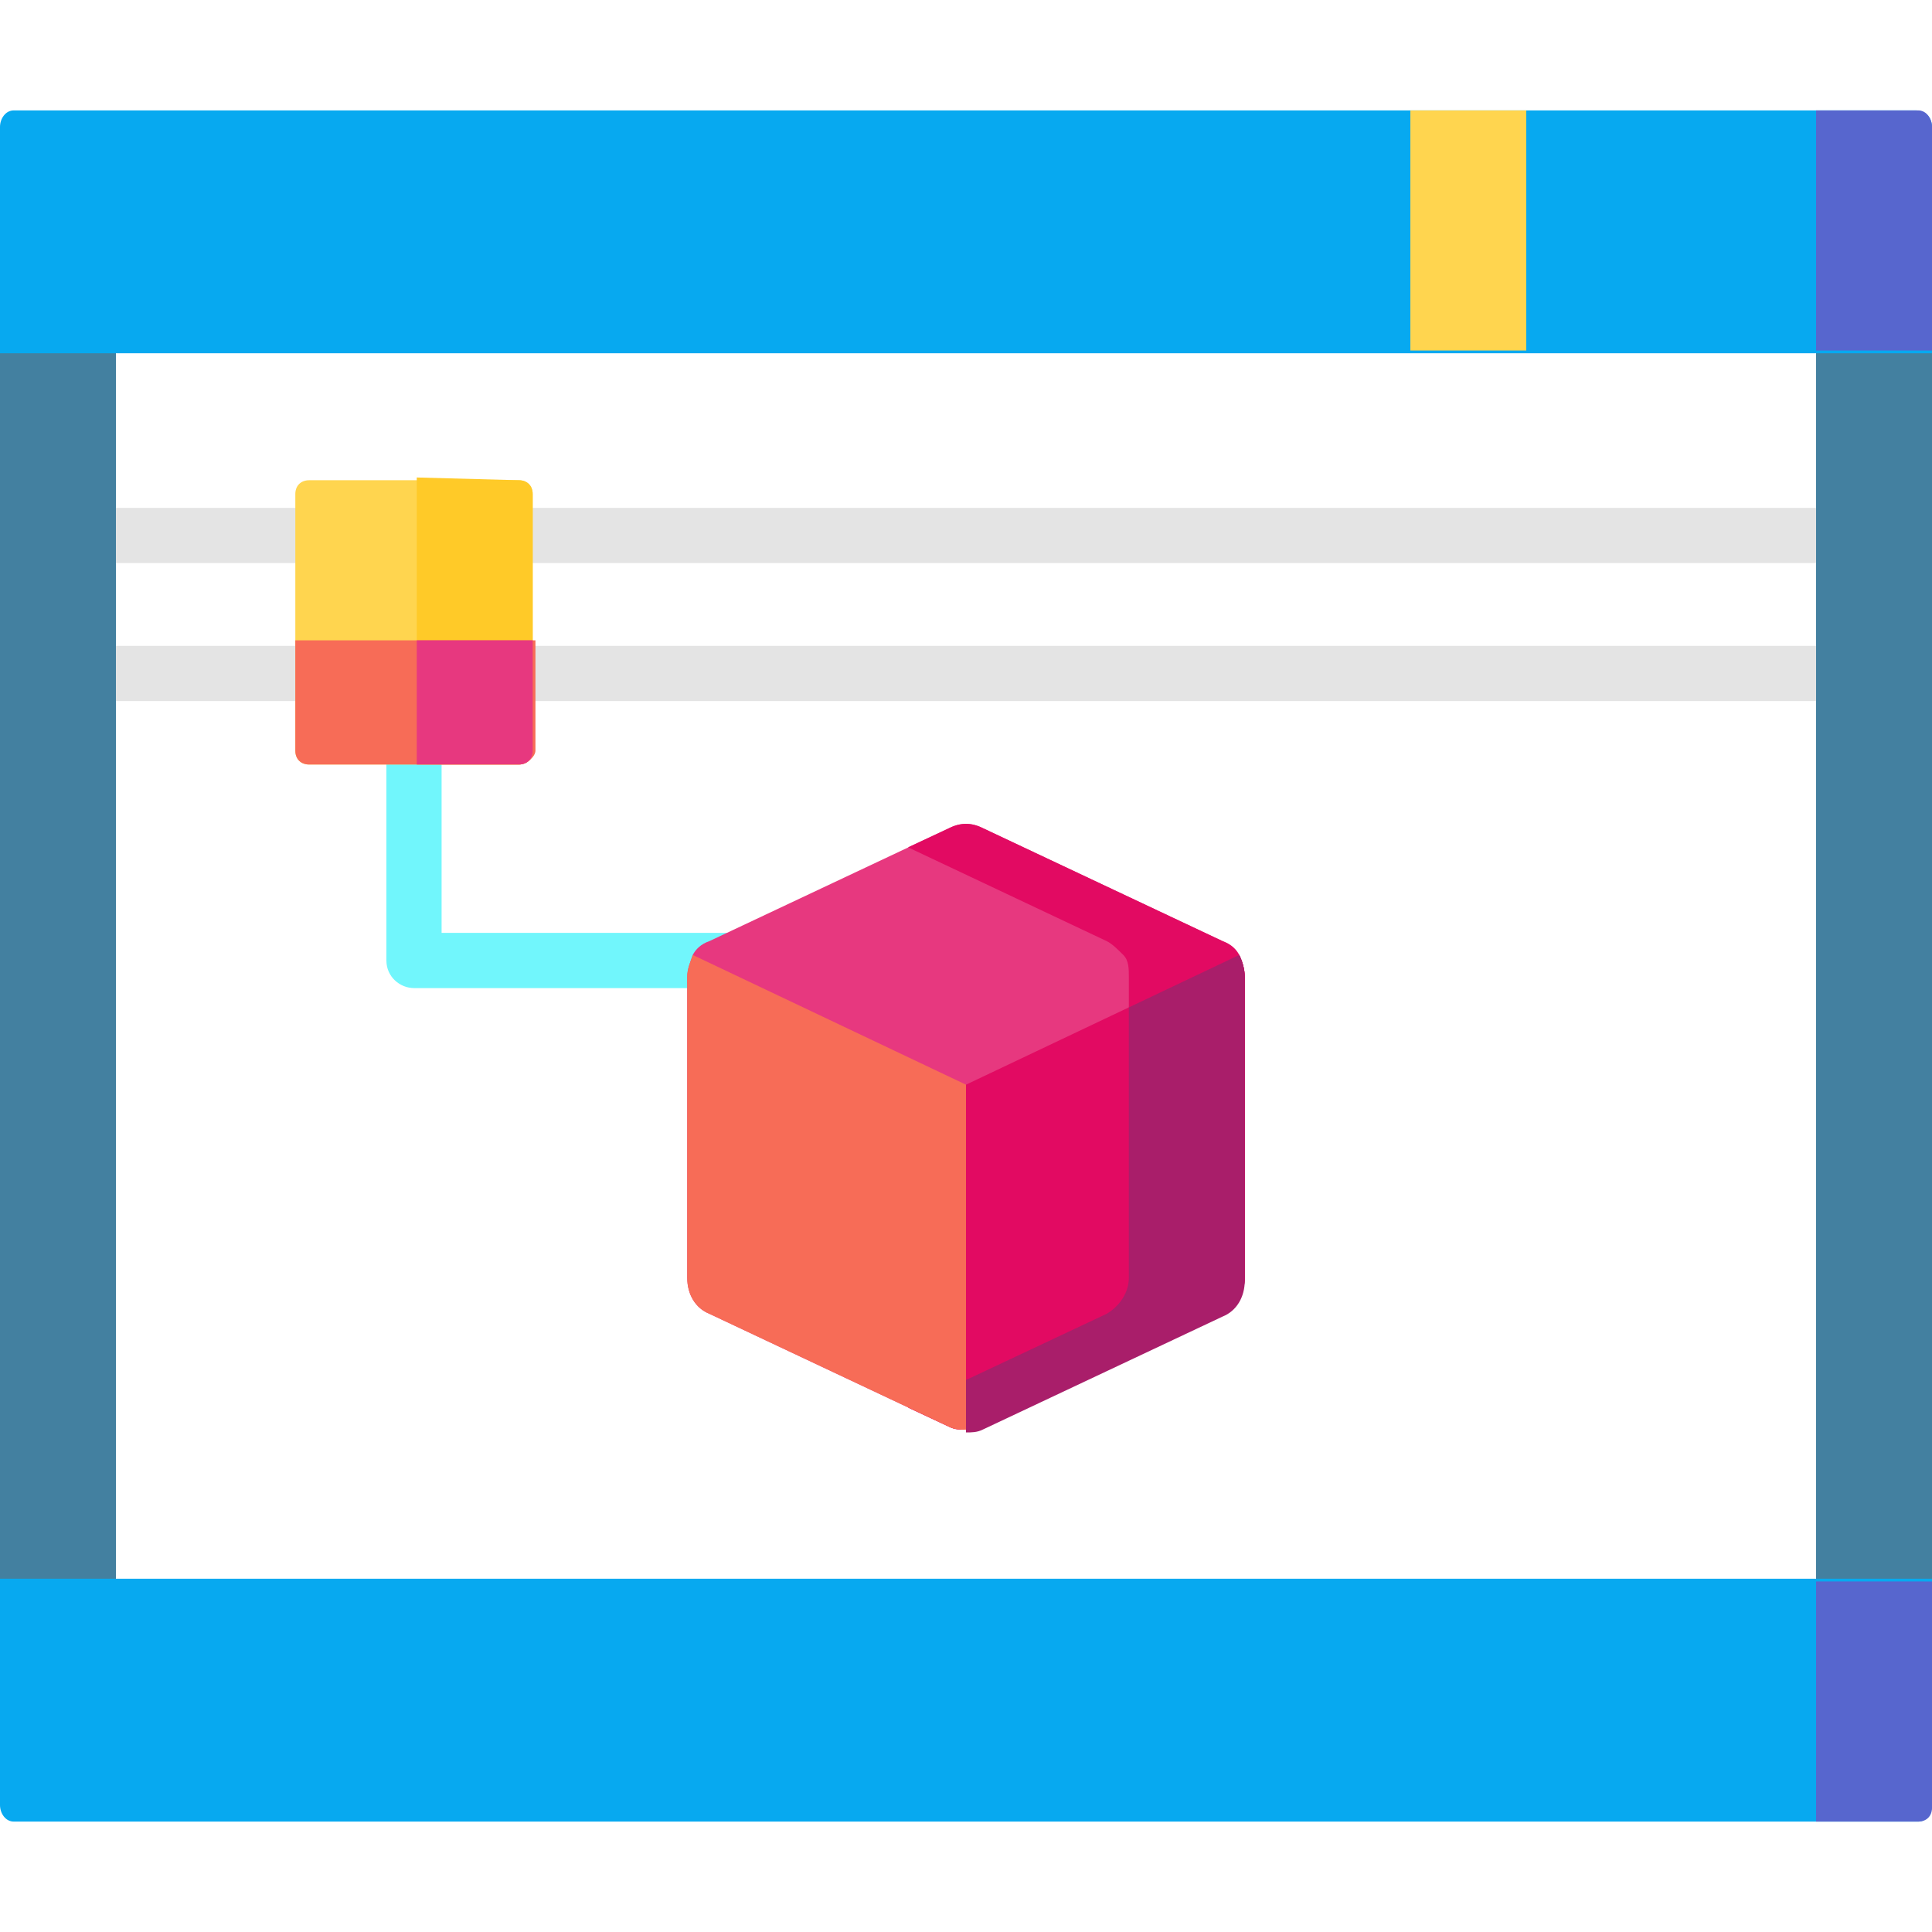
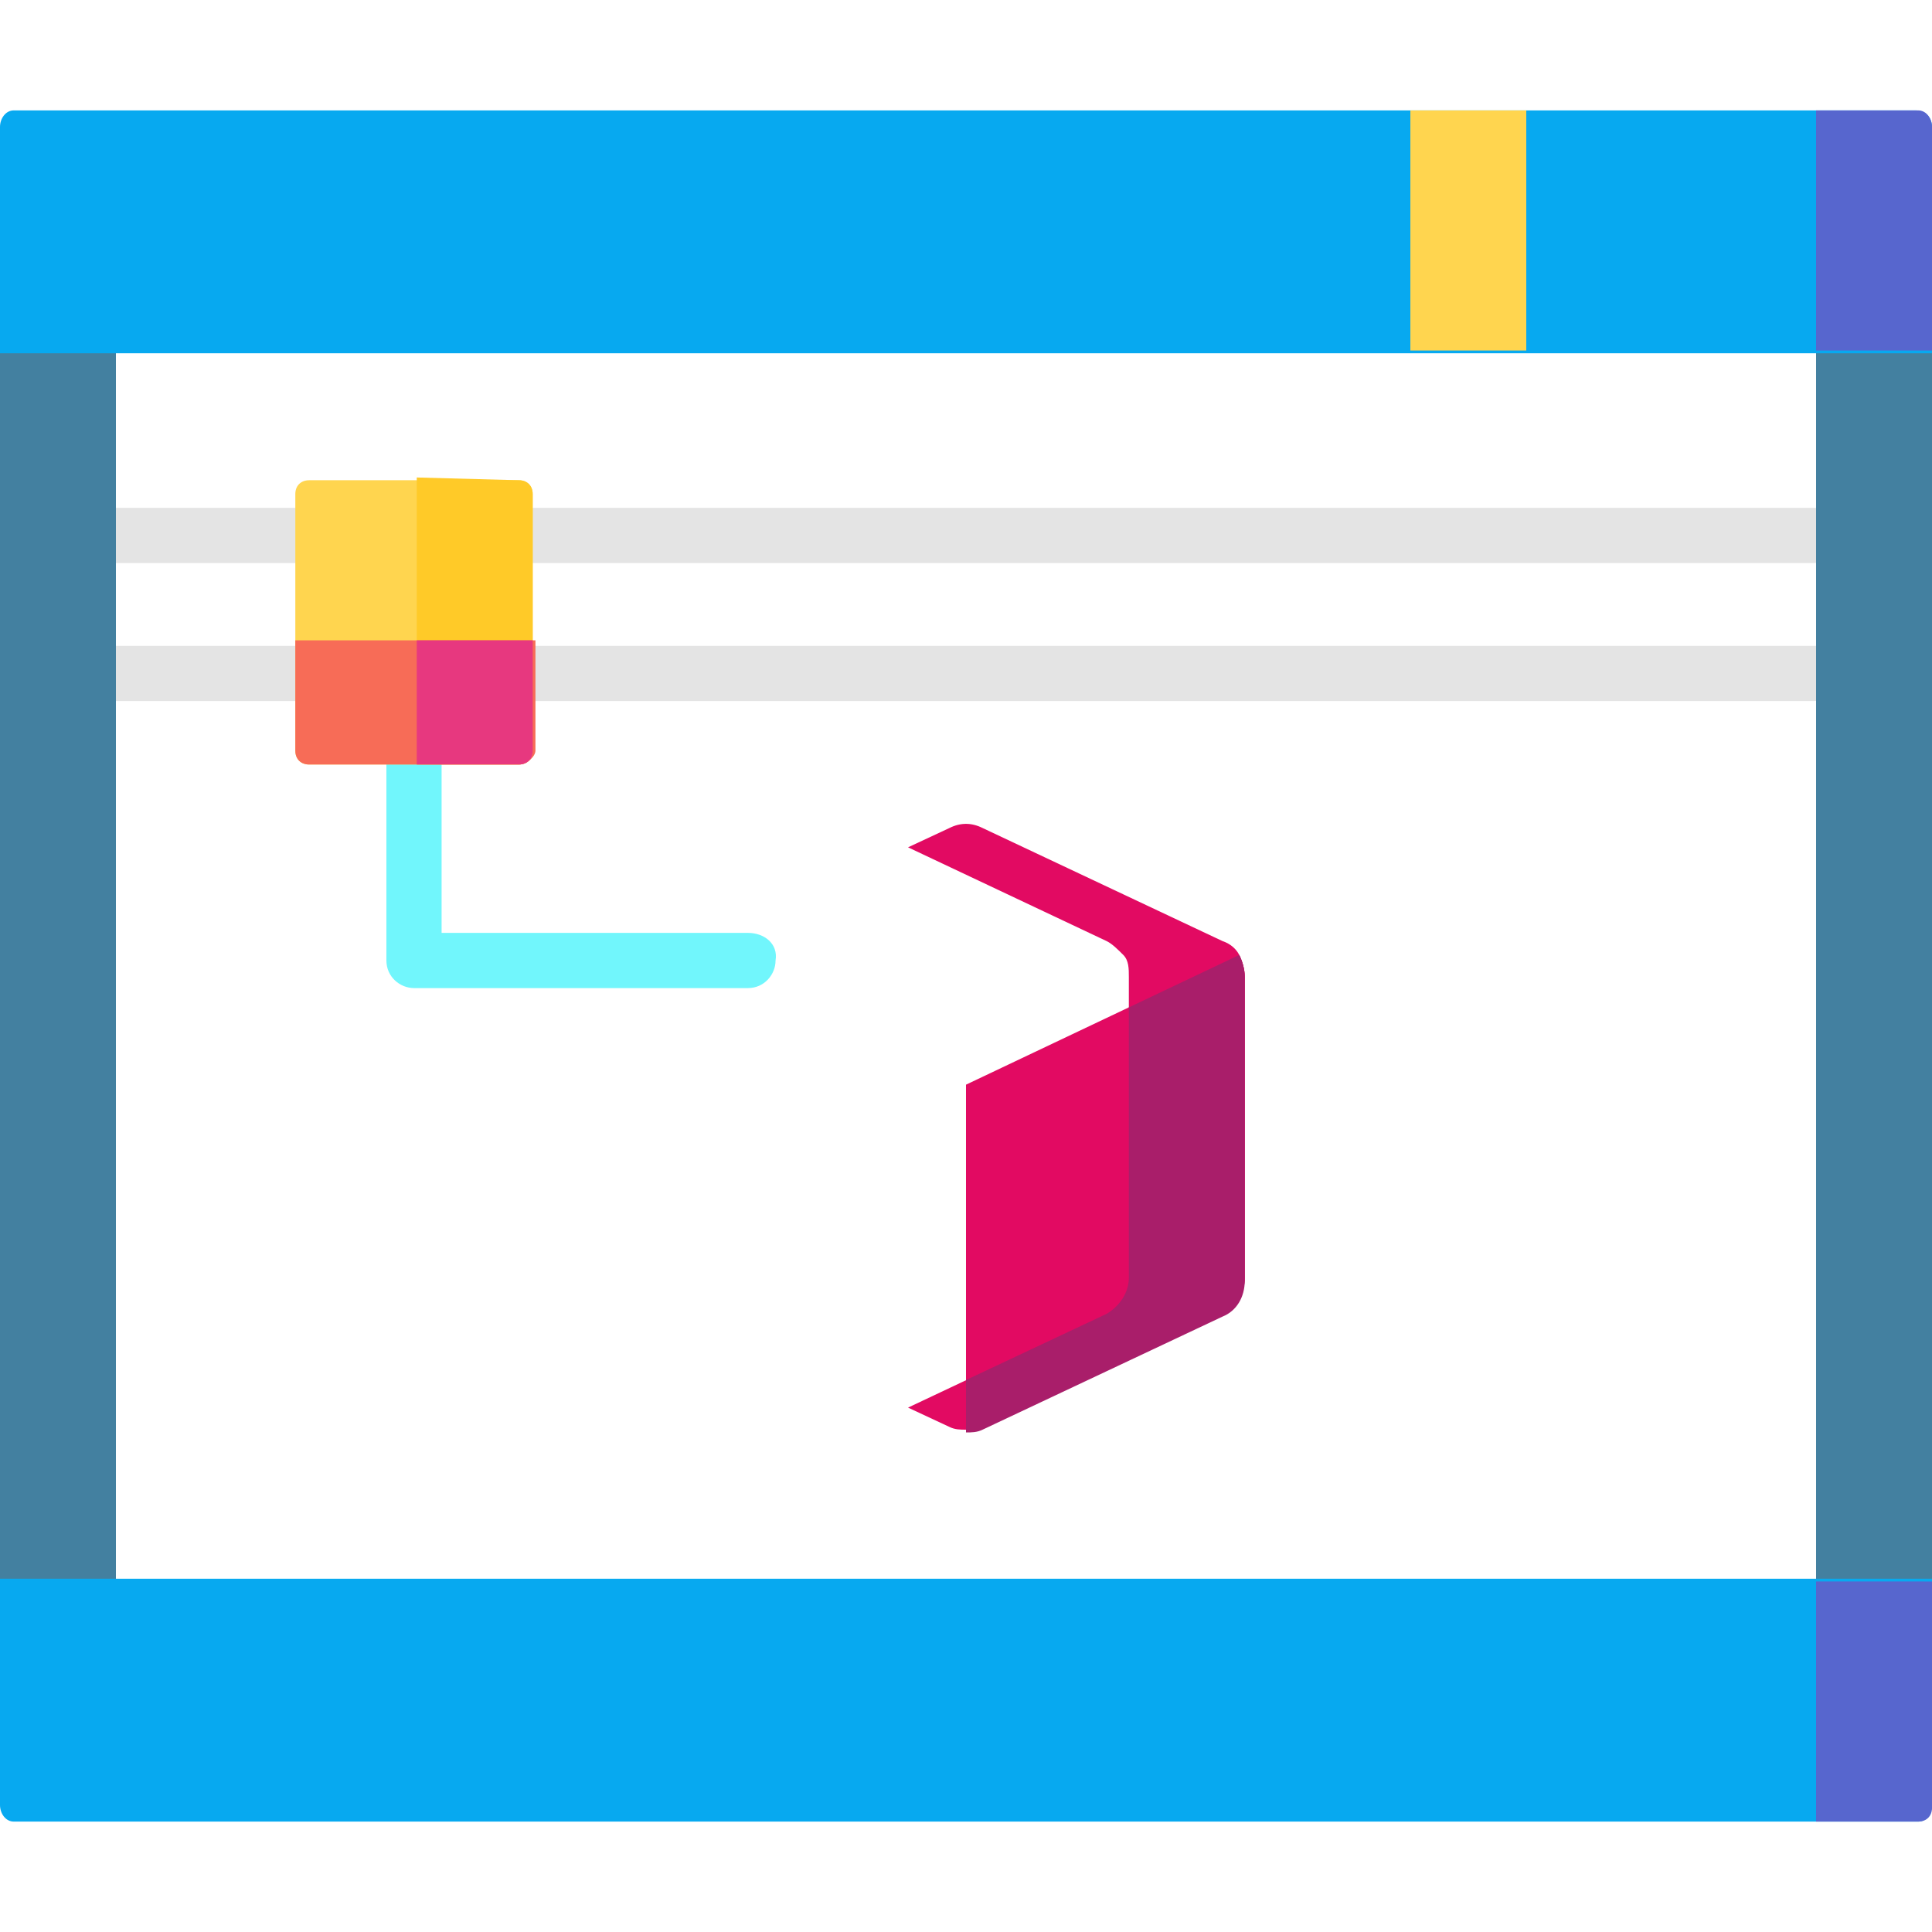
<svg xmlns="http://www.w3.org/2000/svg" id="Layer_1" x="0px" y="0px" width="70px" height="70px" viewBox="0 0 70 70" style="enable-background:new 0 0 70 70;" xml:space="preserve">
  <style type="text/css">	.st0{fill:#E4E4E4;}	.st1{fill:#71F6FC;}	.st2{fill:#4380A0;}	.st3{fill:#07A9F0;}	.st4{fill:#5766CE;}	.st5{fill:#E7387F;}	.st6{fill:#E20A62;}	.st7{fill:#A91E6A;}	.st8{fill:#F76C57;}	.st9{fill:#FFD54F;}	.st10{fill:#FFCA28;}</style>
  <path class="st0" d="M4.2,20.4h61.5c0.6,0,1-0.5,1-1c0-0.6-0.5-1-1-1H4.2c-0.6,0-1,0.5-1,1C3.2,19.9,3.7,20.4,4.2,20.4z" />
  <path class="st0" d="M65.8,23.4H4.2c-0.6,0-1,0.5-1,1s0.5,1,1,1h61.5c0.6,0,1-0.5,1-1S66.3,23.4,65.8,23.4z" />
  <path class="st1" d="M27.1,33.8H16v-7.3c0-0.6-0.5-1-1-1c-0.6,0-1,0.5-1,1v8.3c0,0.6,0.5,1,1,1h12.1c0.6,0,1-0.5,1-1 C28.2,34.2,27.7,33.8,27.1,33.8L27.1,33.8z" />
  <path class="st2" d="M0,9.6h4.2v50.8H0V9.6z" />
  <path class="st2" d="M65.8,9.6H70v50.8h-4.2V9.6z" />
  <path class="st3" d="M70,12.8H0V4.6C0,4.3,0.2,4,0.5,4h68.9C69.8,4,70,4.3,70,4.6V12.8z" />
  <path class="st4" d="M65.8,4v8.7H70V4.6C70,4.3,69.8,4,69.5,4H65.8z" />
  <path class="st3" d="M69.5,66H0.5C0.2,66,0,65.7,0,65.4v-8.2h70v8.2C70,65.7,69.8,66,69.5,66z" />
  <path class="st4" d="M65.8,57.2V66h3.7c0.3,0,0.5-0.2,0.5-0.5v-8.2H65.8z" />
-   <path class="st5" d="M45.1,35.4v10.9c0,0.5-0.3,1-0.8,1.3l-8.7,4.1c-0.2,0.1-0.4,0.1-0.6,0.1s-0.4,0-0.6-0.1l-8.7-4.1 c-0.5-0.2-0.8-0.7-0.8-1.3V35.4c0-0.3,0.1-0.5,0.2-0.8c0.1-0.2,0.3-0.4,0.6-0.5l8.7-4.1c0.4-0.2,0.8-0.2,1.2,0l8.7,4.1 c0.2,0.1,0.4,0.3,0.6,0.5C45,34.8,45.1,35.1,45.1,35.4z" />
  <path class="st6" d="M44.9,34.6c-0.1-0.2-0.3-0.4-0.6-0.5L35.6,30c-0.4-0.2-0.8-0.2-1.2,0l-1.5,0.7l7.2,3.4c0.2,0.1,0.4,0.3,0.6,0.5 c0.2,0.2,0.2,0.5,0.2,0.8v10.9c0,0.5-0.3,1-0.8,1.3L32.9,51l1.5,0.7c0.2,0.1,0.4,0.1,0.6,0.1c0.2,0,0.4,0,0.6-0.1l8.7-4.1 c0.5-0.2,0.8-0.7,0.8-1.3V35.4C45.1,35.1,45,34.8,44.9,34.6L44.9,34.6z" />
  <path class="st6" d="M45.1,35.4v10.9c0,0.5-0.3,1-0.8,1.3c0,0,0,0,0,0l-8.7,4.1c-0.2,0.1-0.4,0.1-0.6,0.1V39.3l9.9-4.7 C45,34.8,45.1,35.1,45.1,35.4z" />
  <path class="st7" d="M44.9,34.6l-4,1.9v9.8c0,0.5-0.3,1-0.8,1.3c0,0,0,0,0,0L35,50v1.9c0.2,0,0.4,0,0.6-0.1l8.7-4.1c0,0,0,0,0,0 c0.5-0.2,0.8-0.7,0.8-1.3V35.4C45.1,35.1,45,34.8,44.9,34.6z" />
-   <path class="st8" d="M35,39.3v12.5c-0.2,0-0.4,0-0.6-0.1l-8.7-4.1c-0.5-0.2-0.8-0.7-0.8-1.3V35.4c0-0.3,0.1-0.5,0.2-0.8L35,39.3z" />
  <path class="st9" d="M18.8,27.7h-7.6c-0.3,0-0.5-0.2-0.5-0.5v-9.3c0-0.3,0.2-0.5,0.5-0.5h7.6c0.3,0,0.5,0.2,0.5,0.5v9.3 C19.4,27.4,19.1,27.7,18.8,27.7L18.8,27.7z" />
  <path class="st10" d="M15.1,17.3v10.4h3.7c0.3,0,0.5-0.2,0.5-0.5v-9.3c0-0.3-0.2-0.5-0.5-0.5L15.1,17.3z" />
  <path class="st8" d="M18.8,27.7h-7.6c-0.3,0-0.5-0.2-0.5-0.5v-4h8.7v4C19.4,27.4,19.1,27.7,18.8,27.7z" />
  <path class="st5" d="M15.1,23.2v4.5h3.7c0.3,0,0.5-0.2,0.5-0.5v-4H15.1z" />
  <path class="st9" d="M51.1,4h4.2v8.7h-4.2V4z" />
</svg>